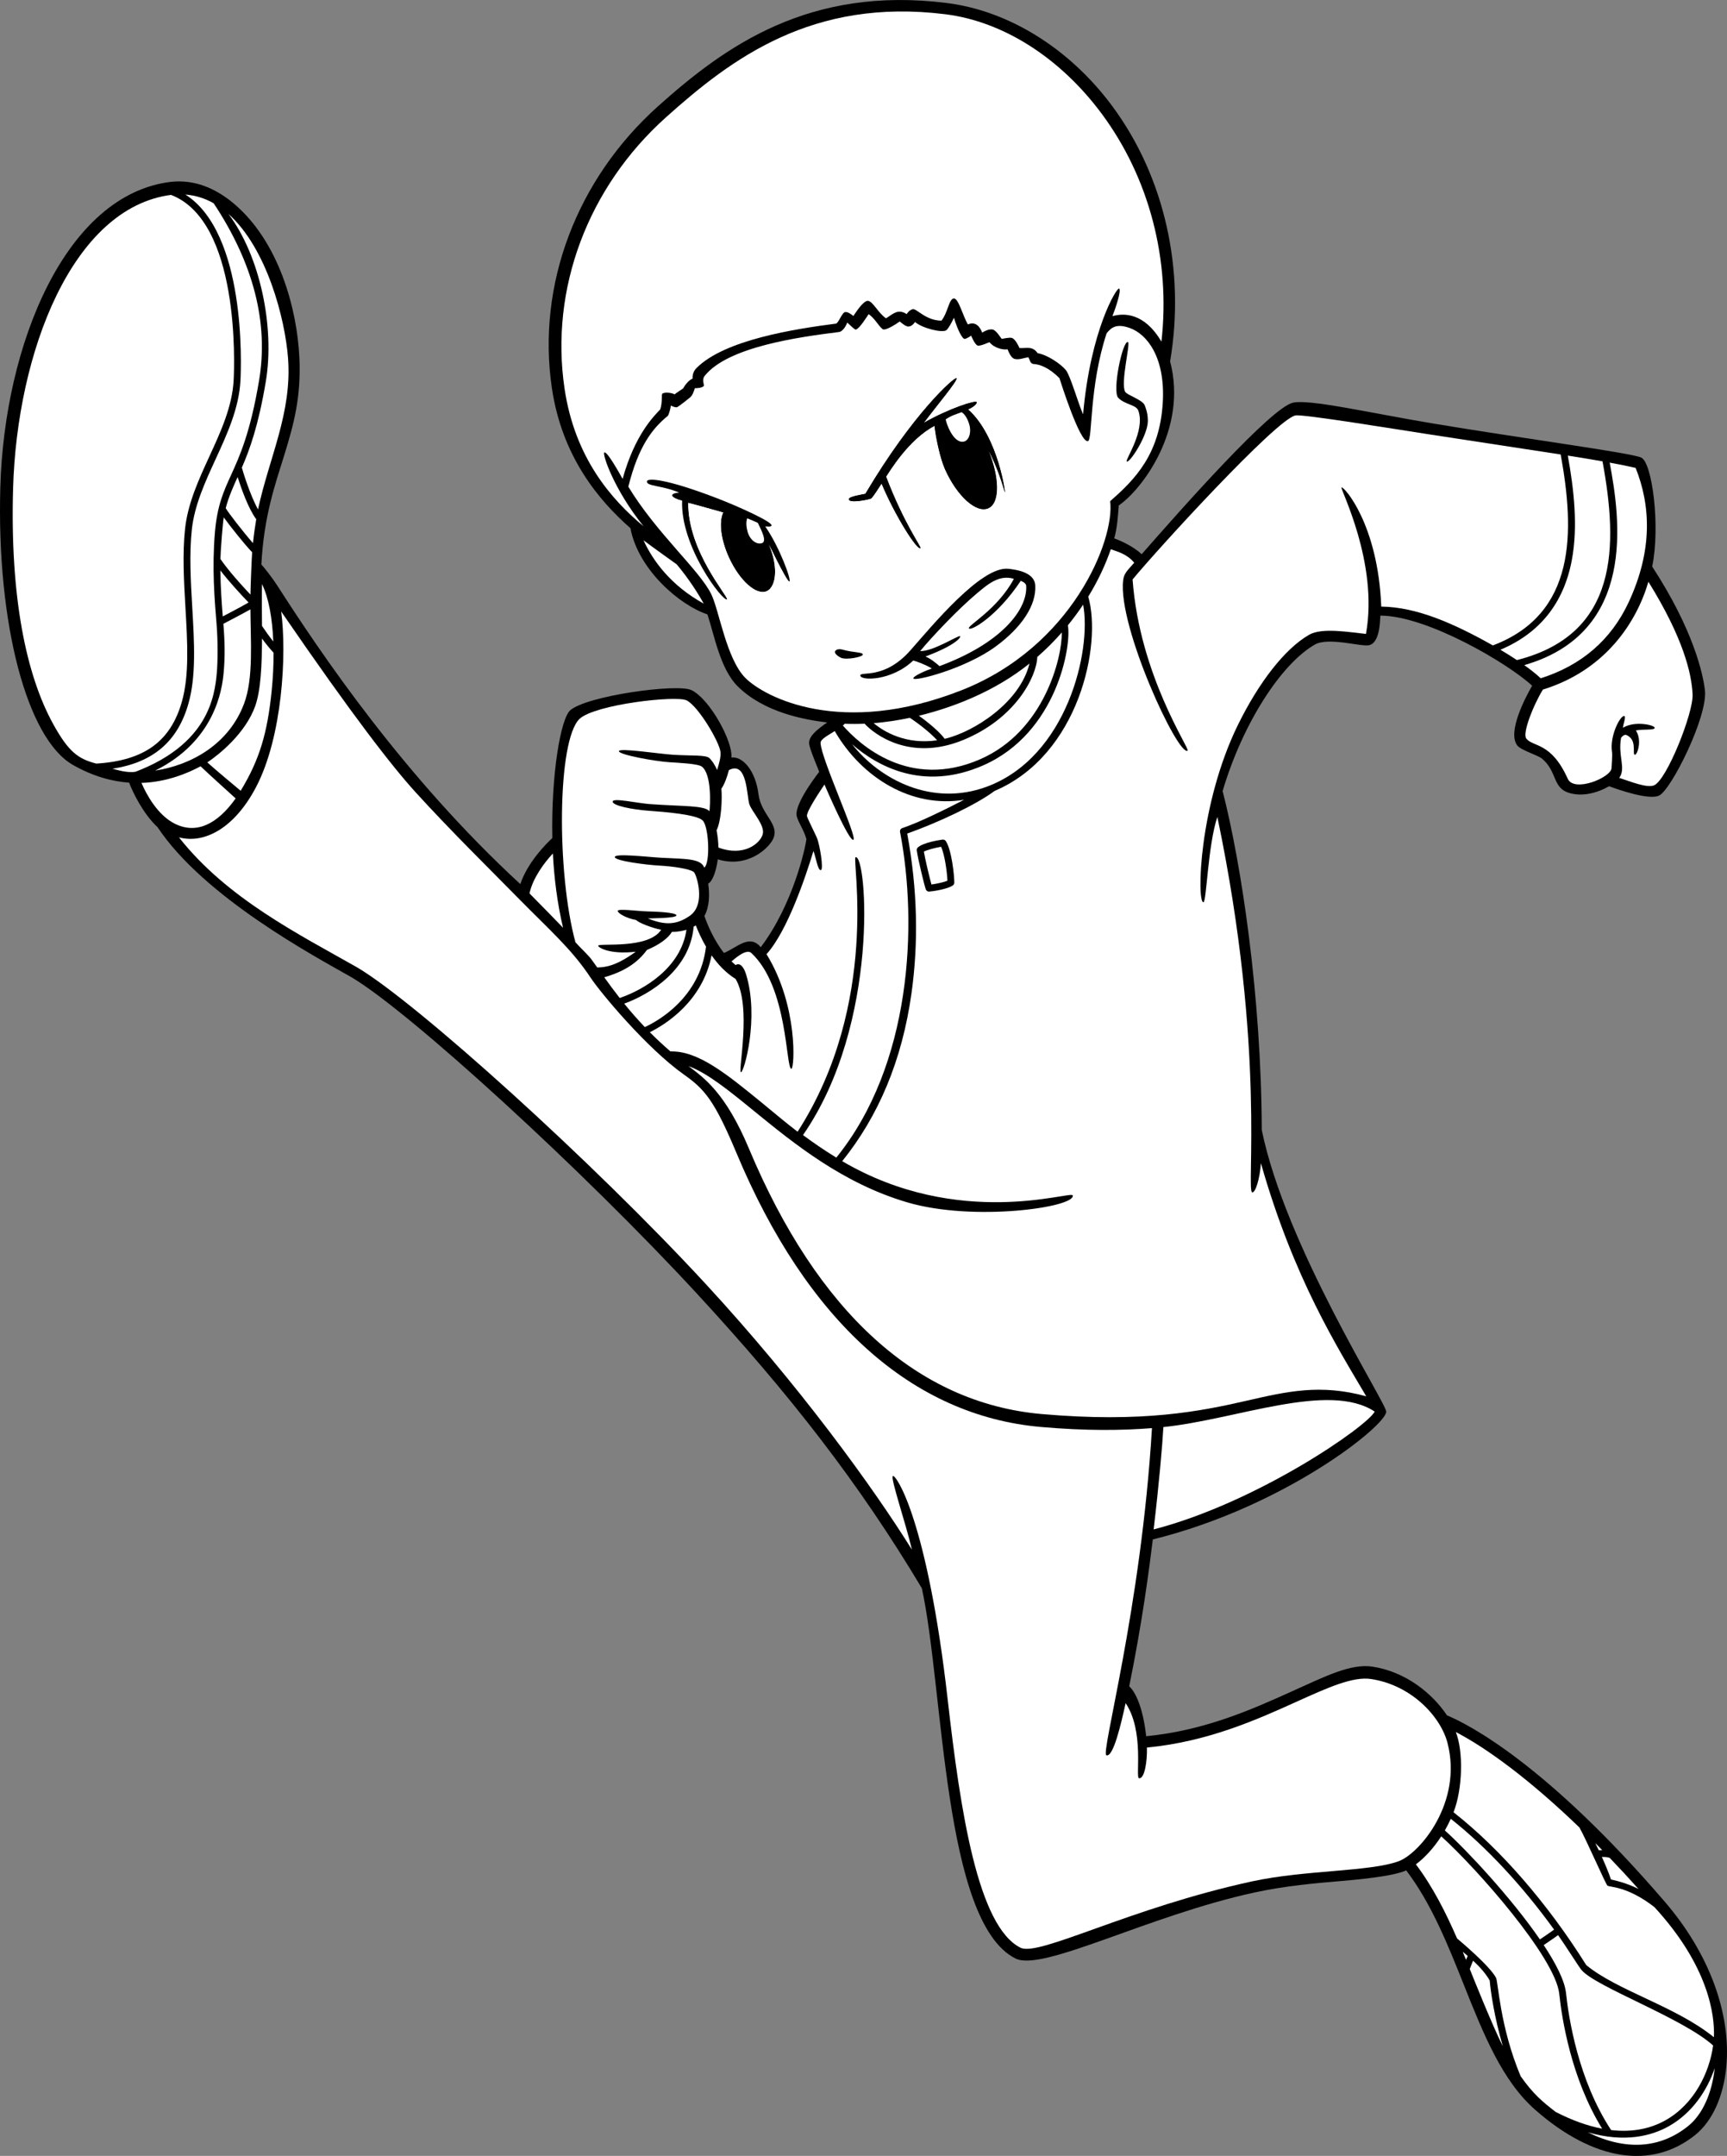
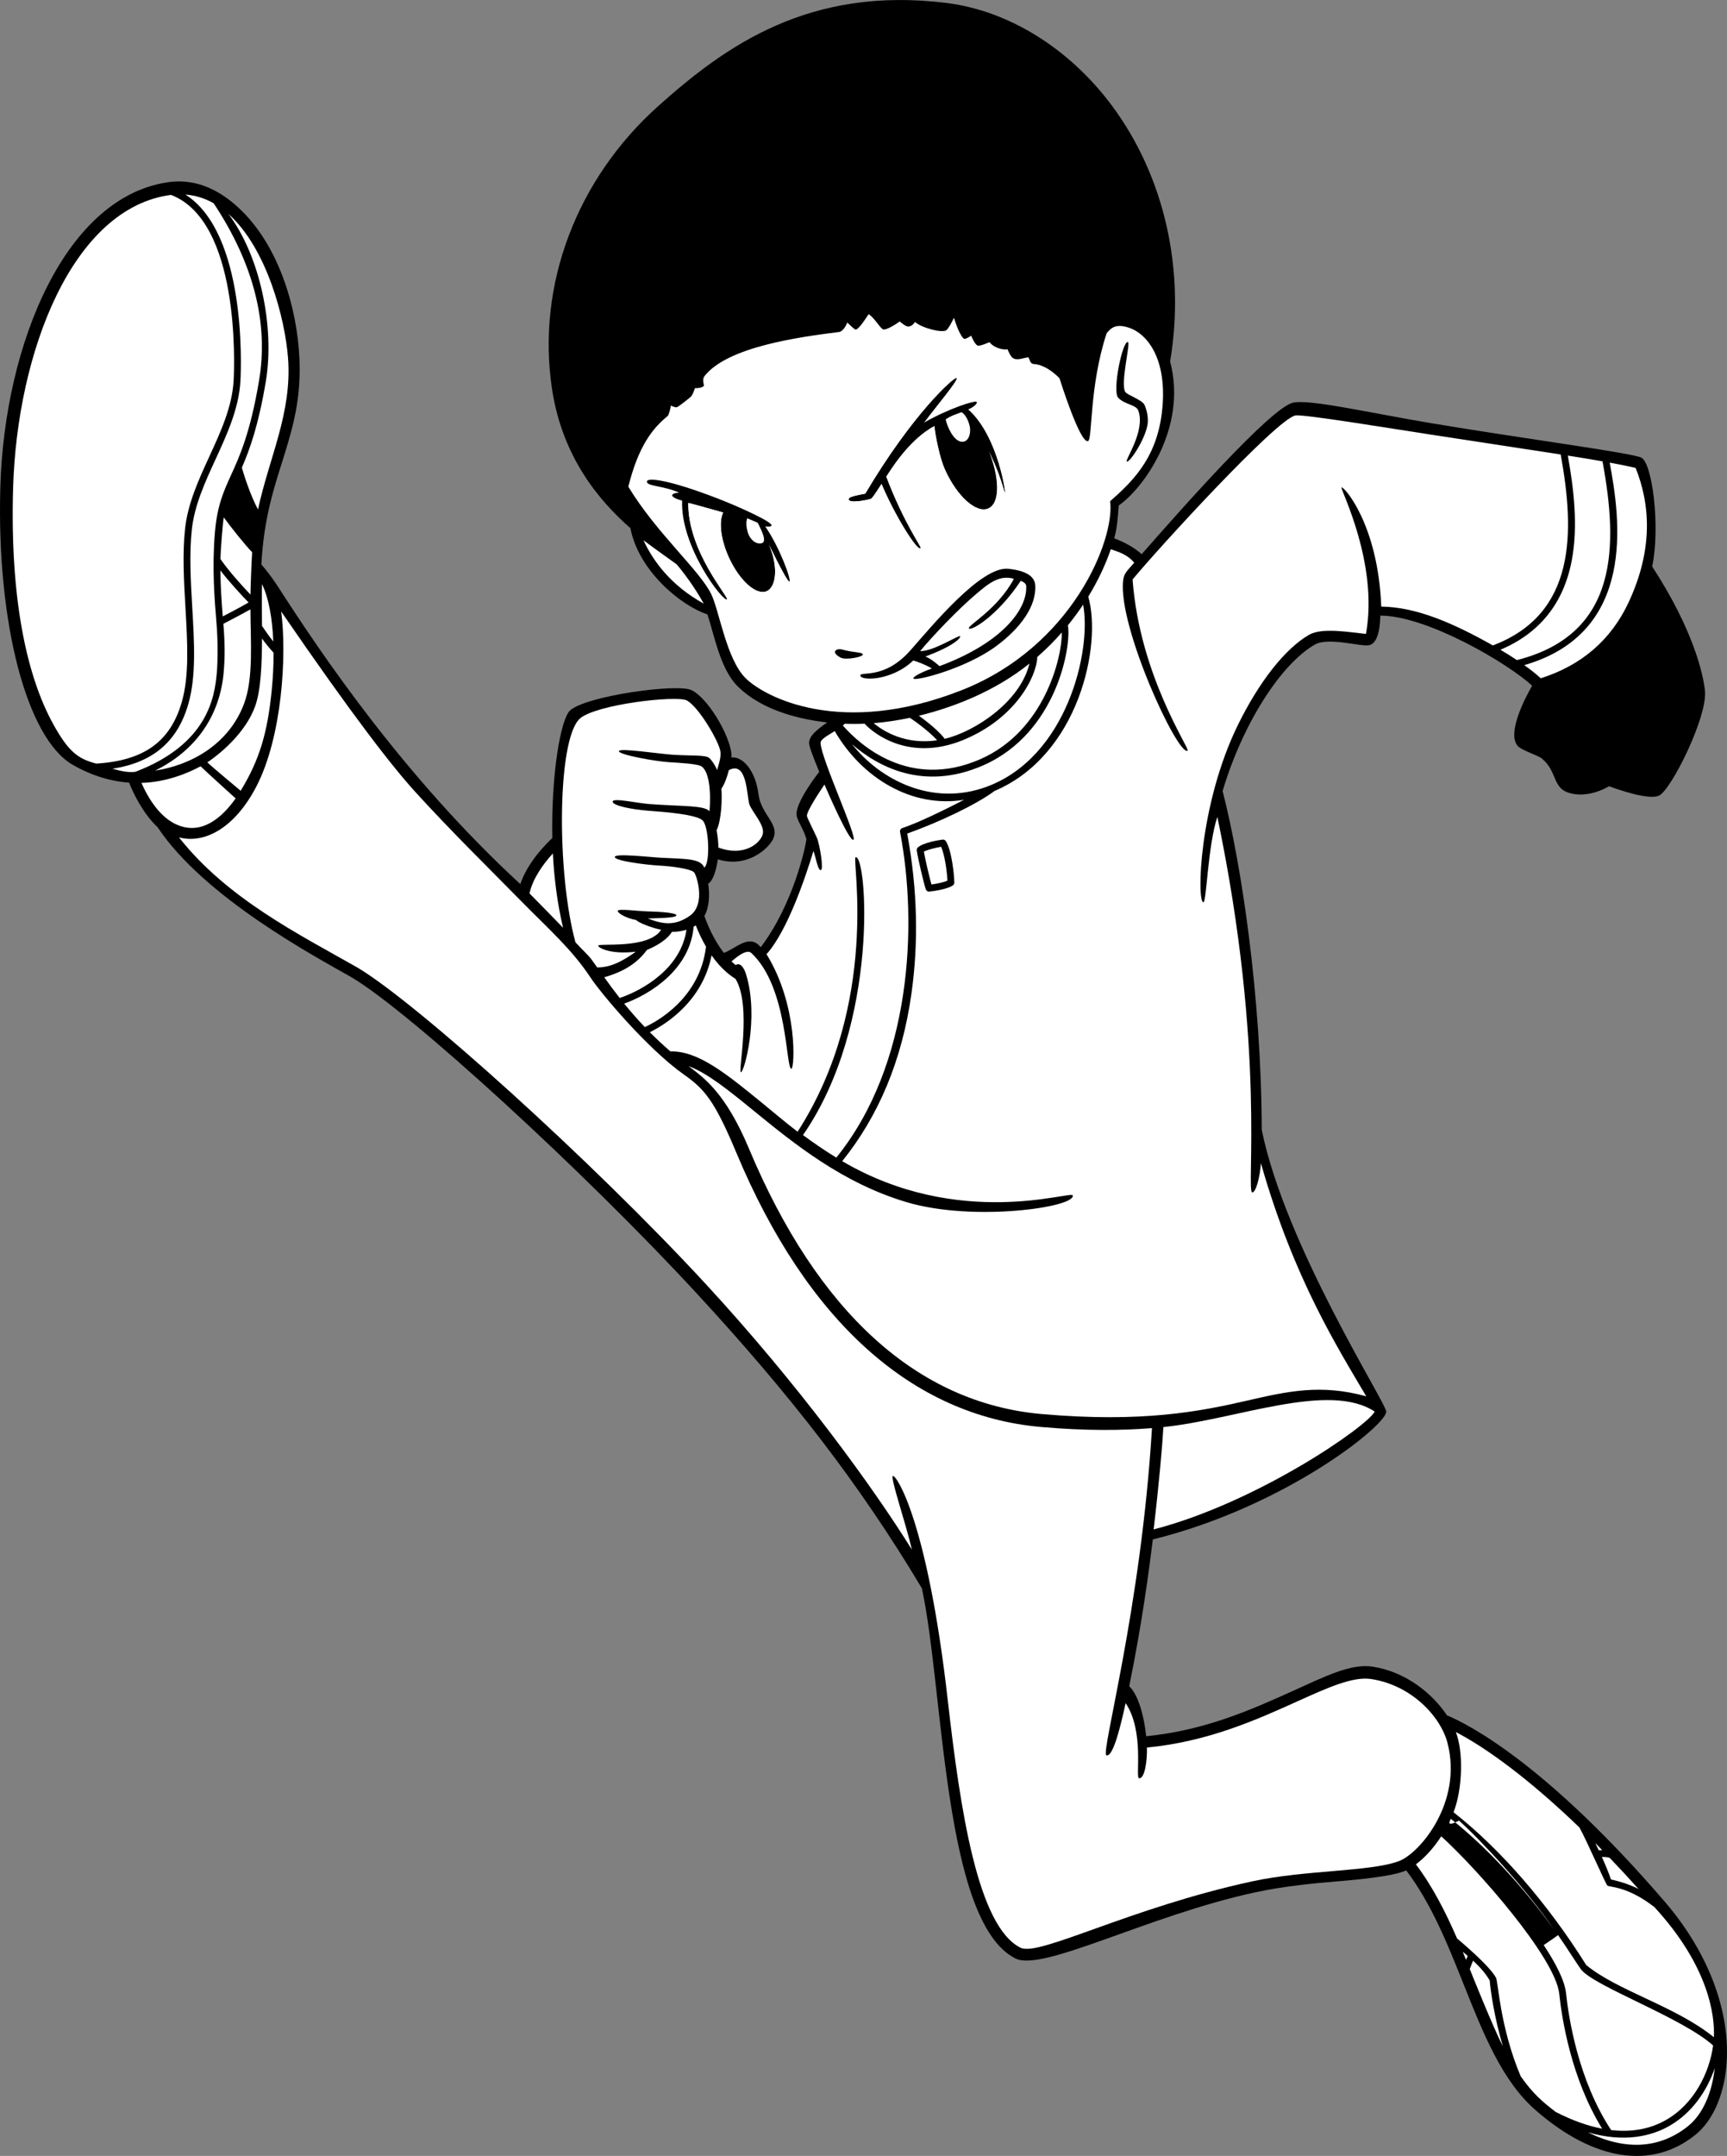
<svg xmlns="http://www.w3.org/2000/svg" version="1.1" id="artwork" x="0px" y="0px" viewBox="0 0 380.433 474.611" style="enable-background:new 0 0 380.433 474.611;" xml:space="preserve">
  <rect x="0" y="0" width="380.433" height="474.611" fill="#808080" stroke="none" />
  <g>
    <g>
      <path d="M366.773,418.705c-26.078-30.336-43.243-39.068-47.884-41.021    c-0.04-0.018-0.082-0.025-0.123-0.038c-3.261-4.899-9.162-9.641-16.441-10.751    c-4.755-0.725-10.428,2.148-17.744,5.451c-8.54,3.857-19.122,8.62-32.096,9.869    c-0.629-5.769-2.16-9.57-3.738-10.986c2.892-14.127,4.43-26.072,5.203-32.334    c29.086-7.175,51.415-25.1,51.415-28.126c0-1.928-22.165-36.374-27.415-61.999    c-0.104-29.595-4.499-58.604-8.625-74.625c4.471-15.054,12.979-28.054,20.315-32.245    c2.954-1.688,9.954,0.464,11.862,0.148c2.53-0.421,2.493-5.54,2.573-6.527    c10.385,0.031,28.246,10.608,33.429,15.436c-1.496,2.605-5.524,10.24-3.26,13.165    c0.812,1.049,4.534,2.12,5.456,2.899c3.373,2.854,2.256,6.434,5.957,7.536    c2.851,0.849,6.06,0.086,8.808-1.473c2.005,0.748,8.783,3.123,11.005,2.06    c2.692-1.288,10.725-17.398,10.105-23.123c-0.386-3.572-2.53-13.37-11.621-27.295    c1.822-8.801,0.016-22.93-2.432-24.005c-2.447-1.075-26.197-4.2-46.252-7.56    c-13.619-2.281-26.766-5.333-30.445-4.516c-4.861,1.081-24.573,23.374-33.326,33.352    c-1.928-1.734-4.404-2.881-6.051-3.475c0.684-2.423,0.813-5.001,1.002-7.252    c5.06-3.461,15.25-16.75,11.308-31.709c3.365-19.91-1.117-40.572-12.808-56.29    c-9.551-12.841-22.997-20.938-36.382-22.61c-30.368-3.796-48.82,9.486-63.618,22.735    c-17.893,16.02-26.754,39.27-23.377,62.061c2.226,15.023,10.254,24.642,17.297,30.816    c1.73,9.176,10.916,16.996,16.962,18.977c1.472,4.377,2.79,11.961,6.609,15.78    c5.824,5.825,14.875,7.44,19.776,8.011c-2.383,1.654-3.986,3.019-3.986,4.495    c0,0.696,0.544,2.243,2.231,6.375c-0.001,0.001-0.002,0.003-0.003,0.004    c0,0-4.759,5.982-5.009,9.107c-0.108,1.352,1.5,3.25,2.189,5.679    c-0.189,1.821-2.939,14.446-10.064,23.821c-2.476-3.026-5.25,0.125-8.108,1.258    c-2.335-2.994-3.729-6.497-4.298-8.132c1.126-2.059,1.18-4.773,0.838-7.126    c1.048-0.56,1.8-3.032,2.11-5.344c6.54,1.988,11.133-2.383,12.133-4.382    c1.679-3.357-2.597-5.319-3.18-10.02c-0.62-5.003-3.392-8.336-5.963-8.018    c0.418-3.3-4.607-12.745-8.752-14.817c-3.128-1.564-23.31,1.277-26.78,4.457    c-2.048,1.877-4.178,13.882-3.904,28.093c-1.215,1.114-5.385,5.196-7.055,10.133    c-25.754-23.706-44.091-51.026-53.541-65.726c-1.125-1.75-2.898-3.999-3.5-4.625    c0.556-10.665,3.051-17.66,5.014-23.983c2.151-6.933,3.768-12.905,3.358-21.6    c-0.497-10.542-4.419-25.512-14.534-33.955c-4.09-3.414-8.692-5.24-13.713-4.712    c-23.303,2.742-36.726,35.884-37.625,67.125c-0.866,30.087,5.867,55.421,15.929,61.207    c4.424,2.544,8.638,3.665,12.443,3.942c0.713,1.941,3.047,6.828,6.254,9.794    c10.306,15.459,34.445,28.343,42.736,33.049c12.903,7.646,51.285,42.774,76.052,69.606    c20.681,22.404,35.835,41.901,49.585,64.901c4.87,22.477,4.67,73.522,20.625,81.5    c5.986,2.993,29.136-9.431,52.64-14.528c6.888-1.493,13.51-2.057,19.353-2.553    c6.692-0.568,11.995-1.327,14.069-2.322c5.551,7.287,9.186,16.384,12.7,25.195    c4.331,10.861,8.422,21.12,15.752,27.546c12.815,11.234,25.672,13.225,35.275,5.462    c3.728-3.014,6.205-8.499,6.8-15.05C381.356,443.128,376.429,429.938,366.773,418.705z" />
      <path style="fill:#FFFFFF;" d="M354.904,468.921c-7.261-11.047-9.364-24.764-9.932-30.151    c-0.284-2.701-2.197-6.467-4.914-10.576c0.308-0.219,2.668-1.798,3.164-2.193    c1.73,2.436,4.568,6.992,5.169,7.693c3.213,3.75,22.24,10.54,28.982,16.604    c-0.799,5.962-4.178,12.925-10.491,16.467C363.387,468.725,359.349,469.433,354.904,468.921z" />
-       <path style="fill:#FFFFFF;" d="M319.588,400.396c7.85,6.222,15.714,14.674,22.754,24.39    c-0.504,0.407-2.809,1.941-3.123,2.164c-6.344-9.219-16.233-19.776-20.941-23.992    C318.749,402.142,319.186,401.286,319.588,400.396z" />
+       <path style="fill:#FFFFFF;" d="M319.588,400.396c7.85,6.222,15.714,14.674,22.754,24.39    c-6.344-9.219-16.233-19.776-20.941-23.992    C318.749,402.142,319.186,401.286,319.588,400.396z" />
      <path style="fill:#FFFFFF;" d="M354.62,409.024c2.06,2.148,4.164,4.414,6.311,6.812    c-2.609-1.285-4.818-1.8-5.917-2.054c0,0-0.085-0.021-0.143-0.035    c-0.514-1.52-1.228-3.239-2.003-4.949C353.461,408.787,354.181,408.803,354.62,409.024z" />
      <path style="fill:#FFFFFF;" d="M352.948,407.297c-0.146,0.002-0.285,0.005-0.416,0.009    l-0.358-0.003c-0.252-0.529-0.505-1.052-0.757-1.561    C351.923,406.253,352.434,406.771,352.948,407.297z" />
      <path style="fill:#FFFFFF;" d="M347.937,402.319c1.649,2.992,5.746,12.404,6.15,12.781    c0.404,0.378,4.32,0.044,10.353,4.732c12.031,13.068,13.312,23.931,13.109,28.587    c-0.001,0.02-0.003,0.04-0.004,0.06c-8.451-6.829-21.162-10.17-28.115-15.877    c-8.532-13.6-18.902-25.531-29.235-33.642c2.018-5.185,2.191-13.382,0.505-17.659    C327.305,384.72,336.752,391.544,347.937,402.319z" />
      <path style="fill:#FFFFFF;" d="M254.128,336.692c1.201-10.11,1.922-18.516,2.15-22.533    c16.083-1.646,36.426-10.083,46.541-3.41C301.293,313.912,277.068,330.753,254.128,336.692z" />
      <path style="fill:#FFFFFF;" d="M345.367,100.297c2.768,0.437,5.331,0.858,7.642,1.265    c3.438,18.589,3.623,38.053-18.859,43.749c-1.117-0.742-2.337-1.506-3.638-2.274    c8.653-3.634,13.941-10.241,15.725-19.665C347.666,115.816,346.681,107.586,345.367,100.297z" />
-       <path style="fill:#FFFFFF;" d="M372.854,152.875c0.186,4.085-5.703,18.876-8.495,20.012    c-1.567,0.638-5.127-0.812-7.663-1.647c1.54-2.091-0.335-4.86,0.406-8.828    c0.599-0.676,0.953-0.95,1.9-0.142c1.467,1.252,0.572,3.783,1.115,3.884    c0.543,0.101,1.691-3.168,0.237-5.347c1.454-0.322,3.996-0.005,4.146-0.536    c0.18-0.631-4.383-1.689-6.979-0.054c0-0.69,0.735-2.489,0.278-2.584    c-0.873-0.182-3.273,4.426-2.689,7.942c0.108,0.655-0.097,3.161-0.111,3.515    c-0.083,2.073-8.254,5.451-9.643,2.356c-3.658-8.156-7.659-6.951-9.138-8.858    c-0.907-1.172,1.591-7.456,3.667-10.785c13.729-4.242,20.611-14.759,23.234-23.731    C370.828,140.477,372.646,148.3,372.854,152.875z" />
      <path style="fill:#FFFFFF;" d="M358.788,132.541c-3.864,8.309-10.4,13.937-19.395,16.779    c-0.881-0.842-2.118-1.831-3.619-2.897c24.867-7.165,21.12-32.276,18.816-44.578    c2.191,0.401,4.123,0.788,5.716,1.161C363.561,111.148,364.161,120.989,358.788,132.541z" />
      <path style="fill:#FFFFFF;" d="M249.853,123.879c-1.579,1.812-2.259,2.311-2.445,3.932    c-1.166,10.167,12.114,38.768,14.213,37.447c0.572-0.36-10.592-16.527-12.129-37.697    c5.7-6.881,31.558-35.147,35.852-36.101c1.564-0.348,22.341,3.07,29.536,4.169    c7.195,1.099,25.427,3.877,28.918,4.422c3.109,17.087,3.43,35.099-14.943,42.033    c-8.49-4.784-16.753-8.46-24.586-8.547c-0.693-18.142-8.257-26.542-8.754-26.229    c-0.377,0.238,8.227,16.587,5.387,32.247c-3.516-0.351-9.631-1.467-12.502,0.174    c-5.356,3.061-11.095,10.48-15.686,19.82c-8.649,17.599-9.111,39.138-7.618,39.08    c0.689-0.026,0.979-12.567,3.07-18.79c10.8,51.613,6.254,82.471,7.684,82.655    c0.736,0.095,1.689-3.142,1.91-6.421c7.26,25.401,16.791,40.424,23.206,51.317    c-10.063-2.763-17.346-1.097-26.36,0.97c-10.18,2.334-22.88,4.884-45.119,2.935    c-27.403-2.402-49.43-22.452-64.522-58.477c-5.164-12.326-9.993-15.605-13.224-18.067    l-0.072-0.055c4.193,1.545,8.899,5.376,14.465,9.91    c8.8,7.17,19.513,15.897,33.713,20.081c14.683,4.325,37.143,1.085,36.46-1.532    c-0.288-1.1-25.003,7.591-50.781-7.533c7.936-9.843,13.216-22.131,15.284-37.103    c1.529-11.067,1.317-22.679-0.965-35.015c7.304-2.61,15.304-6.453,19.254-9.39    c18.64-7.907,23.682-32.257,20.628-42.765c2.118-3.446,3.781-6.979,4.969-10.438    C246.079,121.425,248.221,121.905,249.853,123.879z" />
      <path style="fill:#FFFFFF;" d="M208.107,162.648c-1.201-1.625-3.774-3.723-5.694-5.082    c7.257-1.765,16.579-5.223,24.363-11.49C224.689,154.679,214.506,161.143,208.107,162.648z" />
      <path style="fill:#FFFFFF;" d="M200.409,158.022c1.495,0.948,4.486,3.208,6.031,4.946    c-6.848,1.024-11.78-1.892-13.976-3.772C195.063,158.988,197.712,158.594,200.409,158.022z" />
      <path style="fill:#FFFFFF;" d="M190.463,159.321c2.139,2.348,9.99,8.314,21.545,3.653    c11.618-4.686,16.34-13.954,16.49-18.347c1.947-1.7,3.75-3.508,5.404-5.393    c0.077,5.536-3.867,21.737-17.959,27.898c-15.674,6.852-26.634-3.257-30.285-7.422    l0.121-0.083c0.119-0.082,0.212-0.185,0.291-0.295    C187.518,159.389,188.982,159.387,190.463,159.321z" />
      <path style="fill:#FFFFFF;" d="M216.544,168.507c16.301-7.126,19.533-26.439,18.69-30.847    c1.212-1.483,2.334-3.005,3.363-4.551c1.902,10.12-3.534,33.5-21.179,40.063    c-12.156,4.522-23.616-1.609-29.719-9.333C193.173,168.606,203.257,174.316,216.544,168.507z" />
-       <path style="fill:#FFFFFF;" d="M124.361,85.546c-3.253-21.957,5.112-44.296,22.377-59.754    c14.388-12.882,32.194-26.319,61.521-22.653c12.711,1.589,25.246,9.553,34.393,21.85    c10.519,14.142,15.232,32.247,13.193,50.221c-3.783-6.419-8.293-6.313-10.792-5.614    c0.585-1.46,2.073-5.762,1.456-6.07c-0.492-0.247-6.265,9.033-7.92,27.681    c-1.014-2.195-2.797-8.517-3.798-9.738c-1.001-1.222-3.882-3.299-6.225-3.725    c-1.117-1.672-2.573-1.002-3.999-1.133c-0.065-0.144-0.822-1.946-1.656-2.213    c-0.565-0.18-2.091,0.2-2.238,0.207c-0.195-0.152-1.181-1.9-2.007-2.063    c-0.826-0.163-1.828,0.379-2.304,0.686c-0.895-2.324-2.32-2.2-3.145-1.798    c-1.101-1.84-2.089-5.821-3.111-5.728c-1.066,0.097-1.279,3.03-2.711,4.889    c-3.505,0-5.506-2.777-6.367-2.52c-0.648,0.194-1.033,0.675-1.302,1.072    c-1.96-1.264-3.046,0.018-4.547,0.931c-1.66-1.057-2.947-3.847-4.021-3.847    c-1.073,0-2.841,2.875-3.169,3.334c-0.23-0.173-1.167-0.966-1.824-0.863    c-0.657,0.104-1.255,2.03-1.945,2.536c-9.203,1.195-24.578,3.574-30.779,9.775    c-0.813,0.813-0.908,1.752-0.883,2.358c-0.79,0.263-1.67,1.386-2.084,2.154    c-0.027,0.018-1.473,0.961-1.876,1.295c-0.577-0.349-2.216-0.561-2.717-0.132    c-0.174,0.149,0.072,1.788-0.429,3.434c-1.36,1.448-5.58,5.507-8.298,15.307    c-0.766-1.352-3.378-6.069-4.023-5.825c-0.544,0.206,2.062,8.128,8.633,16.252    C134.648,109.963,126.611,100.739,124.361,85.546z" />
      <path style="fill:#FFFFFF;" d="M141.75,118.934c1.861,1.42,7.321,5.307,7.321,5.307    c2.759,3.278,4.907,6.727,5.946,8.648C147.813,128.898,143.861,123.528,141.75,118.934z" />
      <path style="fill:#FFFFFF;" d="M164.209,149.26c-4.193-4.193-5.768-14.797-7.508-18.408    c-2.544-5.285-12.103-13.477-18.289-23.709c2.215-8.888,5.288-12.812,8.663-15.562    c0.263-0.214,0.663-1.787,0.703-2.3c0.056,0.043,0.936,0.459,1.31,0.376    c0.374-0.084,2.901-2.145,2.901-2.145c0.581-0.436,0.898-1.513,1.086-2.056    c0.211,0.018,1.694-0.018,1.986-0.535c0.081-0.144-0.486-1.34,0.147-2.144    c5.095-6.46,20.894-8.592,29.679-9.697c0.444-0.056,1.25-0.75,1.75-2.062    c0.397,0.324,1.616,1.596,1.885,1.541c0.803-0.166,2.497-2.937,2.826-3.397    c1.414,0.919,2.539,3.169,3.226,3.356s2.777-1.128,3.625-1.75    c0.113,0.066,1.293,1.2,1.968,1.116c0.716-0.089,1.119-0.588,1.398-1    c1.624,1.411,6.215,2.51,6.956,1.768c0.478-0.479,1-1.424,1.627-2.703    c0.927,3.131,1.93,4.619,2.295,4.661c0.365,0.042,1.309-0.588,1.491-0.712    c0.132,0.321,0.849,2.024,1.453,2.182c0.605,0.159,2.555-0.776,2.582-0.743    c1.15,1.409,3.211,1.723,3.98,1.556c0.239,0.626,0.721,1.693,1.296,2.009    c0.882,0.485,2.382-0.129,3.267-0.259c0.386,0.52,0.338,1.448,1.243,1.498    c1.264,0.07,3.341,0.782,5.632,3.127c0.175,0.54,4.541,14.41,6.284,13.838    c1.028-0.338,0.216-11.9,4.1-23.732c1.021-1.26,2.115-2.217,5.077-1.175    c3.838,1.349,7.904,6.504,7.288,16.515c-0.698,11.347-6.12,16.834-11.584,21.615    c1.061,8.596-8.428,32.096-32.809,41.651C185.331,162.332,168.475,153.527,164.209,149.26z" />
      <path style="fill:#FFFFFF;" d="M165.497,209.785c8.13,7.538,7.568,25.534,8.836,25.507    c0.69-0.015,1.542-13.853-5.48-25.236c4.582-5.076,8.593-16.957,10.334-22.71    c0.527,1.279,0.945,4.301,1.629,4.207c0.684-0.094-0.245-5.706-0.876-7.142    c-0.577-1.313-2.161-4.403-2.187-4.788c-0.042-1.102,2.885-5.455,3.846-6.886    l0.017-0.026c0.207,0.5,5.474,12.718,6.377,12.151c0.901-0.567-7.075-17.761-7.238-21.285    c-0.042-0.92,1.936-1.826,3.119-2.643c6.006,10.367,16.99,17.017,28.498,15.137    c-4.312,2.224-10.046,5.04-13.606,6.227c-0.357,0.119-0.57,0.484-0.499,0.853    c3.927,20.418,2.533,51.234-14.043,71.691c-2.587-1.581-5.026-3.26-7.34-4.963    c17.026-24.501,14.066-61.95,11.581-61.165c-0.855,0.27,5.485,32.055-12.765,60.43    c-2.685-2.037-5.618-4.546-7.988-6.476c-7.763-6.325-13.947-11.362-20.025-11.202    c-1.647-1.422-3.157-2.838-4.541-4.23c3.326-1.645,11.595-6.696,13.602-16.925    c1.387,1.977,3.131,3.86,5.287,5.192c3.606,6.011,0.493,20.414,1.171,20.544    c0.678,0.129,4.09-11.974,1.137-21.565c-0.473-1.536-1.325-2.663-2.292-2.026    c-0.314-0.255-0.616-0.525-0.908-0.807C161.519,211.365,164.333,208.705,165.497,209.785z" />
      <path style="fill:#FFFFFF;" d="M142.511,209.126c2.804-1.176,4.711-2.626,5.497-3.97    c1.105-0.014,2.194-0.165,3.206-0.479c-1.176,8.327-9.324,13.204-14.702,15.024    c-1.286-1.637-2.408-3.169-3.402-4.559C137.489,213.872,140.368,212.025,142.511,209.126z" />
      <path style="fill:#FFFFFF;" d="M152.797,204.008c0.162-0.09,0.32-0.188,0.474-0.29    c0.521,1.331,1.261,2.983,2.253,4.683c-1.347,11.314-10.715,16.437-13.477,17.707    c-1.705-1.784-3.206-3.517-4.544-5.164C143.42,218.797,152.005,213.315,152.797,204.008z" />
      <path style="fill:#FFFFFF;" d="M165.099,177.125c0.631,1.7,3.474,4.588,2.914,6.549    c-0.56,1.962-4.059,5.003-9.754,2.912c-0.025-1.376-0.194-2.67-0.407-3.798    c1.067-2.152,1.258-6.967,1.061-9.16c0.675-0.962,1.247-2.525,1.651-4.091    C164.695,167.36,164.469,175.425,165.099,177.125z" />
      <path style="fill:#FFFFFF;" d="M127.671,158.245c3.478-3.188,21.202-5.182,23.566-4.072    c2.631,1.315,7.255,9.212,7.471,11.35c0.124,1.233-0.303,2.481-0.741,4.009    c-0.547-1.323-1.201-2.149-1.665-2.613c-0.793-0.792-3.871-0.494-8.072-0.767    c-3.183-0.206-11.89-1.567-11.894-0.783c-0.003,0.783,7.91,2.219,11.031,2.421    c2.063,0.134,6.387,0.327,7.227,0.964c2.255,1.708,1.839,8.662,1.689,9.831    c-1.157-1.312-5.669-1.034-13.14-1.57c-2.735-0.196-8.186-1.447-8.188-0.551    c-0.002,0.895,4.285,1.754,7.929,2.016c3.554,0.255,10.511,0.808,11.894,2.128    c1.382,1.32,1.727,9.337,0.365,10.388c-0.8-2.05-4.177-1.89-9.499-2.171    c-2.794-0.148-10.167-1.021-10.213-0.166c-0.046,0.856,6.909,1.738,9.782,1.89    c2.88,0.152,6.721,0.692,7.628,1.424c0.567,0.457,2.735,7.08-0.858,9.609    c-3.037,2.137-5.648,2.07-9.269,0.604c0.208-0.032,6.429-0.012,6.293-0.689    c-0.135-0.677-4.789-0.815-6.465-0.862c-2.147-0.06-6.552-0.689-6.465-0.087    c0.086,0.604,2.136,1.662,4.052,1.983c0.636,0.678,3.603,1.771,5.517,2.155    c-2.845,4.325-13.599,2.864-13.878,3.494c-0.12,0.273,2.256,2.022,8.274,1.334    c-4.138,3.017-6.552,3.448-8.479,3.464l-1.316-1.83    c-0.604-0.813-2.31-2.417-3.481-3.704C122.627,192.36,122.69,163.009,127.671,158.245z" />
      <path style="fill:#FFFFFF;" d="M121.789,187.885c0.273,5.368,0.966,10.952,2.246,16.355    c-2.124-2.208-4.636-4.762-7.394-7.563C117.379,193.284,119.854,189.976,121.789,187.885z" />
      <path style="fill:#FFFFFF;" d="M42.352,133.717c-0.334-5.764-0.678-11.724-0.091-17.169    c0.574-5.331,2.942-10.478,5.232-15.456c2.539-5.518,5.163-11.224,5.477-17.343    c0.178-3.468,1.238-32.421-12.132-40.92c2.174,0.171,4.256,0.808,6.225,1.914    c8.769,13.219,12.138,26.341,10.011,39.003c-1.941,11.554-4.289,16.699-6.175,20.833    c-1.645,3.603-3.064,6.714-3.562,12.694c-0.648,7.773-0.085,14.596,0.367,20.079    c0.328,3.974,0.255,8.423,0.063,10.676c-0.46,5.413-1.971,15.766-17.893,21.863    c-1.831,0.324-4.155-0.431-5.104-0.66c9.01-1.394,14.373-6.021,16.742-14.348    C43.227,148.846,42.802,141.498,42.352,133.717z" />
      <path style="fill:#FFFFFF;" d="M48.555,123.055c0.029-1.823,0.538-8.114,0.728-9.165    c1.562,2.164,4.815,6.22,6.259,7.677c-0.103,1.26-0.353,7.633-0.368,9.335    C53.279,128.91,50.318,125.633,48.555,123.055z" />
      <path style="fill:#FFFFFF;" d="M49.073,135.702c-0.244-3.028-0.486-6.421-0.525-10.119    c2.04,2.631,4.712,5.509,6.207,7.049C53.594,133.353,49.073,135.702,49.073,135.702z" />
-       <path style="fill:#FFFFFF;" d="M55.727,119.569c-2.054-2.332-5.609-6.921-5.91-7.558    c-0.026-0.054-0.059-0.103-0.096-0.149c0.651-2.532,1.84-5.121,2.623-6.838    c0.798,2.503,2.376,6.972,4.101,9.289C56.165,115.964,55.921,117.708,55.727,119.569z" />
      <path style="fill:#FFFFFF;" d="M49.254,148.213c0.331-3.526,0.284-6.861-0.048-10.887    c0,0,4.764-2.478,5.96-3.187c0.032,7.066,0.707,15.137-1.394,20.75    c-3.342,8.926-11.61,13.536-19.595,14.753C47.391,163.085,48.923,151.74,49.254,148.213z" />
      <path style="fill:#FFFFFF;" d="M63.454,78.874c0.902,12.032-4.19,21.923-6.614,33.272    c-1.719-3.091-3.287-8.167-3.563-9.201c1.708-3.921,3.638-9.191,5.276-18.95    c2.02-12.027-1.282-27.704-8.231-36.896C58.757,54.615,62.797,70.115,63.454,78.874z" />
      <path style="fill:#FFFFFF;" d="M11.697,159.362c-5.909-10.737-9.504-27.848-8.813-51.865    C3.749,77.46,15.972,45.724,37.672,42.906c15.145,5.792,13.982,37.196,13.799,40.766    c-0.299,5.831-2.862,11.404-5.342,16.793c-2.34,5.087-4.761,10.348-5.361,15.922    c-0.6,5.569-0.252,11.592,0.085,17.417c0.443,7.65,0.861,14.876-0.787,20.669    c-2.492,8.765-8.321,12.98-18.858,13.626C17.248,167.059,15.131,165.601,11.697,159.362z" />
      <path style="fill:#FFFFFF;" d="M31.161,172.349c5.63-0.161,10.426-2.25,13.02-3.656    c1.225,1.2,7.73,7.073,7.73,7.073c-4.031,5.678-8.643,7.962-13.438,5.55    C34.759,179.449,32.285,174.986,31.161,172.349z" />
      <path style="fill:#FFFFFF;" d="M308.139,409.722c-6.338,2.355-20.595,1.906-32.329,4.45    c-27.1,5.877-46.965,16.627-51.01,14.603c-9.388-4.693-13.238-29.977-16.027-54.541    c-4.491-39.549-11.379-49.645-12.087-49.294c-0.619,0.308,2.882,10.506,4.199,16.213    c-8.715-13.982-24.989-36.356-45.366-58.432c-24.89-26.965-63.748-61.998-76.807-69.736    c-12.804-7.271-28.683-15.166-39.288-28.645c5.689,1.506,12.31-2.124,17.012-11.125    c5.74-10.987,6.774-29.102,5.506-38.592c15.839,23.075,24.489,34.162,29.576,39.752    c7.585,8.334,16.392,16.996,22.959,23.666c6.645,6.749,11.479,10.925,15.626,17.19    c2.222,3.358,12.415,15.57,20.54,21.317c4.556,3.222,6.708,5.62,11.613,17.329    c15.473,36.935,38.656,57.773,67.043,60.262c9.782,0.857,17.74,0.792,24.462,0.25    c-2.394,39.851-11.371,71.648-10.036,72.038c1.532,0.447,3.229-6.934,4.235-11.494    c4.172,6.23,2.123,16.416,2.938,16.532c1.279,0.183,1.832-3.865,1.755-6.756    c13.415-1.276,24.231-6.146,32.957-10.086c6.938-3.133,12.42-5.608,16.443-4.994    c8.9,1.358,15.305,8.268,16.812,14.078C322.249,396.761,312.764,408.004,308.139,409.722z" />
      <path style="fill:#FFFFFF;" d="M322.95,431.447c-0.24-0.591-0.483-1.182-0.728-1.771    c0.35,0.283,0.715,0.584,1.087,0.901l-0.134,0.325    C323.094,431.093,323.022,431.271,322.95,431.447z" />
      <path style="fill:#FFFFFF;" d="M323.767,433.466c0.233-0.632,0.54-1.38,0.729-1.838    c1.383,1.278,2.744,2.755,3.666,4.366c0.183,2.284,1.01,8.088,2.891,14.477    C328.787,446.034,324.108,434.316,323.767,433.466z" />
      <path style="fill:#FFFFFF;" d="M334.984,457.08c-4.576-10.852-4.948-20.789-5.435-21.692    c-1.475-2.743-8.239-8.36-8.578-8.652c-2.517-5.785-5.367-11.401-9.071-16.312    c1.915-1.429,3.888-3.55,5.583-6.167c7.881,7.099,25.161,26.73,25.998,34.672    c0.559,5.315,2.589,18.581,9.45,29.688c-3.233-0.617-6.662-1.848-10.243-3.692    C339.77,462.676,337.759,461.003,334.984,457.08z" />
      <path style="fill:#FFFFFF;" d="M371.918,467.999c-6.247,5.051-13.888,5.479-22.143,1.416    c8.194,2.355,14.058,0.779,17.84-1.343c5.111-2.868,8.431-7.811,10.118-12.797    C377.111,460.882,375.011,465.499,371.918,467.999z" />
      <path d="M250.75,90.385c1.631,4.463-2.992,10.9-2.537,11.212    c0.606,0.414,4.644-5.709,4.644-8.94c0-1.662-0.445-2.797-0.702-3.449    c-0.469-1.195-3.87-2.225-4.289-2.949c-1.101-1.897,1.22-10.752,0.606-10.957    c-1.19-0.397-3.516,10.816-2.145,12.268C247.755,89.082,250.269,89.069,250.75,90.385z" />
      <path d="M200.527,143.198c-5.762,6.498-11.008,4.507-11.008,5.508    c0,1.186,6.86,1.264,11.65-3.296c0.849,0.206,2.76,0.936,4.106,1.753    c-1.082,0.354-4.205,1.67-4.065,2.205c0.183,0.703,11.437-2.111,18.214-7.109    c5.553-4.094,8.891-8.942,8.629-13.398c-0.176-2.991-4.479-3.482-5.892-3.644    C216.138,124.528,205.14,137.997,200.527,143.198z" />
      <path d="M190.061,144.078c-0.058-0.549-2.036-0.388-4.383-1.047    c-0.716-0.201-1.4-0.149-1.707,0.31c-0.306,0.459,0.68,1.183,1.261,1.455    C186.419,145.349,190.119,144.626,190.061,144.078z" />
      <path d="M207.612,184.833c-0.877,0.12-4.196,0.655-5.409,1.716    c-0.188,0.164-0.28,0.411-0.25,0.658c0.216,1.722,1.658,7.693,1.992,8.586    c0.118,0.314,0.43,0.512,0.765,0.483c1.013-0.084,4.13-0.568,5.211-1.379    c0.189-0.142,0.3-0.364,0.3-0.6c0-1.507-0.561-7.116-1.864-9.131    C208.195,184.919,207.905,184.794,207.612,184.833z" />
      <path d="M168.575,115.894c0.304-0.025,1.198,0.166,1.375-0.188c0.375-0.75-7.256-4.199-11.937-6    c-11.308-4.349-15.373-4.512-15.5-3.75c-0.188,1.125,3.375,0.875,7.125,2.5    c-0.129-0.023-1.509,0.083-1.562,0.562c-0.054,0.48,1.341,0.996,2.188,1.188    c-0.417,10.167,9.122,22.445,9.894,21.733c0.47-0.433-8.641-10.532-8.54-21.223    c1.622,0.391,5.559,1.519,7.683,2.111c-0.983,2.015-0.555,5.929,1.277,9.929    c2.341,5.113,6.077,8.417,8.344,7.378c2.267-1.038,2.576-6.079,0.06-11.108    c-0.485-0.97,4.407,9.303,4.907,8.991C174.387,127.707,171.7,120.394,168.575,115.894z" />
      <path d="M213.251,90.133c0.395-0.134,2.03-1.049,1.888-1.583    c-0.143-0.533-6.175,1.415-11.658,4.552c2.73-3.66,7.578-9.408,7.215-9.824    c-0.363-0.415-9.554,7.703-20.062,25.437c-0.575,0.134-3.601,0.584-3.643,1.135    c-0.085,1.099,4.663,0.055,4.896-0.12c0.478-0.358,2.104-2.988,2.309-3.296    c3.012,7.176,7.884,14.823,8.577,14.222c0.239-0.208-3.661-5.433-7.575-15.723    c0.734-1.095,4.968-8.212,10.666-11.18c0.187,2.094,1.179,7.023,2.277,9.496    c2.646,5.948,6.929,9.82,9.566,8.646c2.637-1.173,2.475-6.878-0.015-12.893    c-3.371-8.147-6.134-8.166-6.134-8.166s6.058,4.46,9.764,17.498    C221.606,109.332,219.994,96.139,213.251,90.133z" />
      <path style="fill:#FFFFFF;" d="M164.614,114.102c-0.333,0.718-0.206,1.993,0.073,2.974    c0.495,1.735,1.888,2.858,3.112,2.509c1.225-0.349-0.017-2.734-0.861-4.479    C166.936,115.101,165.659,114.513,164.614,114.102z" />
      <path style="fill:#FFFFFF;" d="M223.344,127.421c-3.582,6.723-10.264,10.294-9.91,10.904    c0.397,0.685,6.232-2.642,11.428-10.469c0.752,0.309,1.169,0.689,1.194,1.121    c0.312,5.32-5.648,12.708-19.107,17.667c-0.803-0.722-1.863-1.588-3.083-2.125    c6.208-2.292,7.865-4.123,7.624-4.46c-0.24-0.337-5.932,3.388-8.791,3.273    c2.688-3.25,8.255-9.104,12.254-12.494C217.632,128.568,220.075,126.457,223.344,127.421z" />
      <path style="fill:#FFFFFF;" d="M205.183,194.715c-0.427-1.532-1.374-5.485-1.668-7.239    c0.752-0.383,2.346-0.809,3.788-1.068c0.808,1.732,1.329,5.625,1.401,7.466    C207.938,194.217,206.354,194.559,205.183,194.715z" />
      <path style="fill:#FFFFFF;" d="M60.204,141.227c-0.209-5.08-1.005-9.604-2.492-12.645    c-0.062,2.805-0.017,5.985,0,9.207C58.419,138.851,59.336,140.136,60.204,141.227z" />
      <path style="fill:#FFFFFF;" d="M57.715,140.567c-0.02,5.76-0.254,11.342-1.48,14.819    c-2.118,6.009-7.945,10.715-10.57,12.449c1.456,1.352,7.349,6.247,7.349,6.247    c4.23-6.936,5.902-12.865,6.829-21.978c0.288-2.83,0.432-5.678,0.42-8.412    C59.426,142.778,58.48,141.643,57.715,140.567z" />
    </g>
    <path style="fill:#FFFFFF;" d="M168.473,130.702c3.138-1.025,5.414-2.683,5.414-2.683   c-0.5,0.312-5.392-9.961-4.907-8.991c2.516,5.029,2.207,10.07-0.06,11.108   c-2.268,1.038-6.003-2.266-8.344-7.378c-1.832-4-2.26-7.914-1.277-9.929   c-2.124-0.592-6.061-1.721-7.683-2.111c-0.102,10.69,9.01,20.79,8.54,21.223   C160.156,131.94,165.336,131.727,168.473,130.702z" />
    <path style="fill:#FFFFFF;" d="M217.439,113.079c3.449-2.802,3.883-4.745,3.883-4.745   c-3.706-13.038-9.764-17.498-9.764-17.498s2.763,0.019,6.134,8.166   c2.49,6.015,2.651,11.721,0.015,12.893c-2.638,1.173-6.921-2.698-9.566-8.646   c-1.099-2.473-2.091-7.402-2.277-9.496c-5.698,2.968-9.932,10.085-10.666,11.18   c3.914,10.29,7.814,15.515,7.575,15.723C202.772,120.656,209.87,119.229,217.439,113.079z" />
    <path d="M213.251,90.133c0.395-0.134,2.03-1.049,1.888-1.583   c-0.143-0.533-6.175,1.415-11.658,4.552c2.73-3.66,7.578-9.408,7.215-9.824   c-0.363-0.415-9.554,7.703-20.062,25.437c-0.575,0.134-3.601,0.584-3.643,1.135   c-0.085,1.099,4.663,0.055,4.896-0.12c0.478-0.358,2.104-2.988,2.309-3.296   c3.012,7.176,7.884,14.823,8.577,14.222c0.239-0.208-3.661-5.433-7.575-15.723   c0.734-1.095,4.968-8.212,10.666-11.18c0.187,2.094,1.179,7.023,2.277,9.496   c2.646,5.948,6.929,9.82,9.566,8.646c2.637-1.173,2.475-6.878-0.015-12.893   c-3.371-8.147-6.134-8.166-6.134-8.166s6.058,4.46,9.764,17.498   C221.606,109.332,219.994,96.139,213.251,90.133z" />
    <path style="fill:#FFFFFF;" d="M211.82,90.739c-1.427,0.543-2.038,0.64-3.492,1.571   c-0.017,0.437,1.518,5.254,3.877,4.929c1.261-0.174,1.816-2.038,1.322-3.772   C213.155,92.163,212.518,91.146,211.82,90.739z" />
  </g>
</svg>